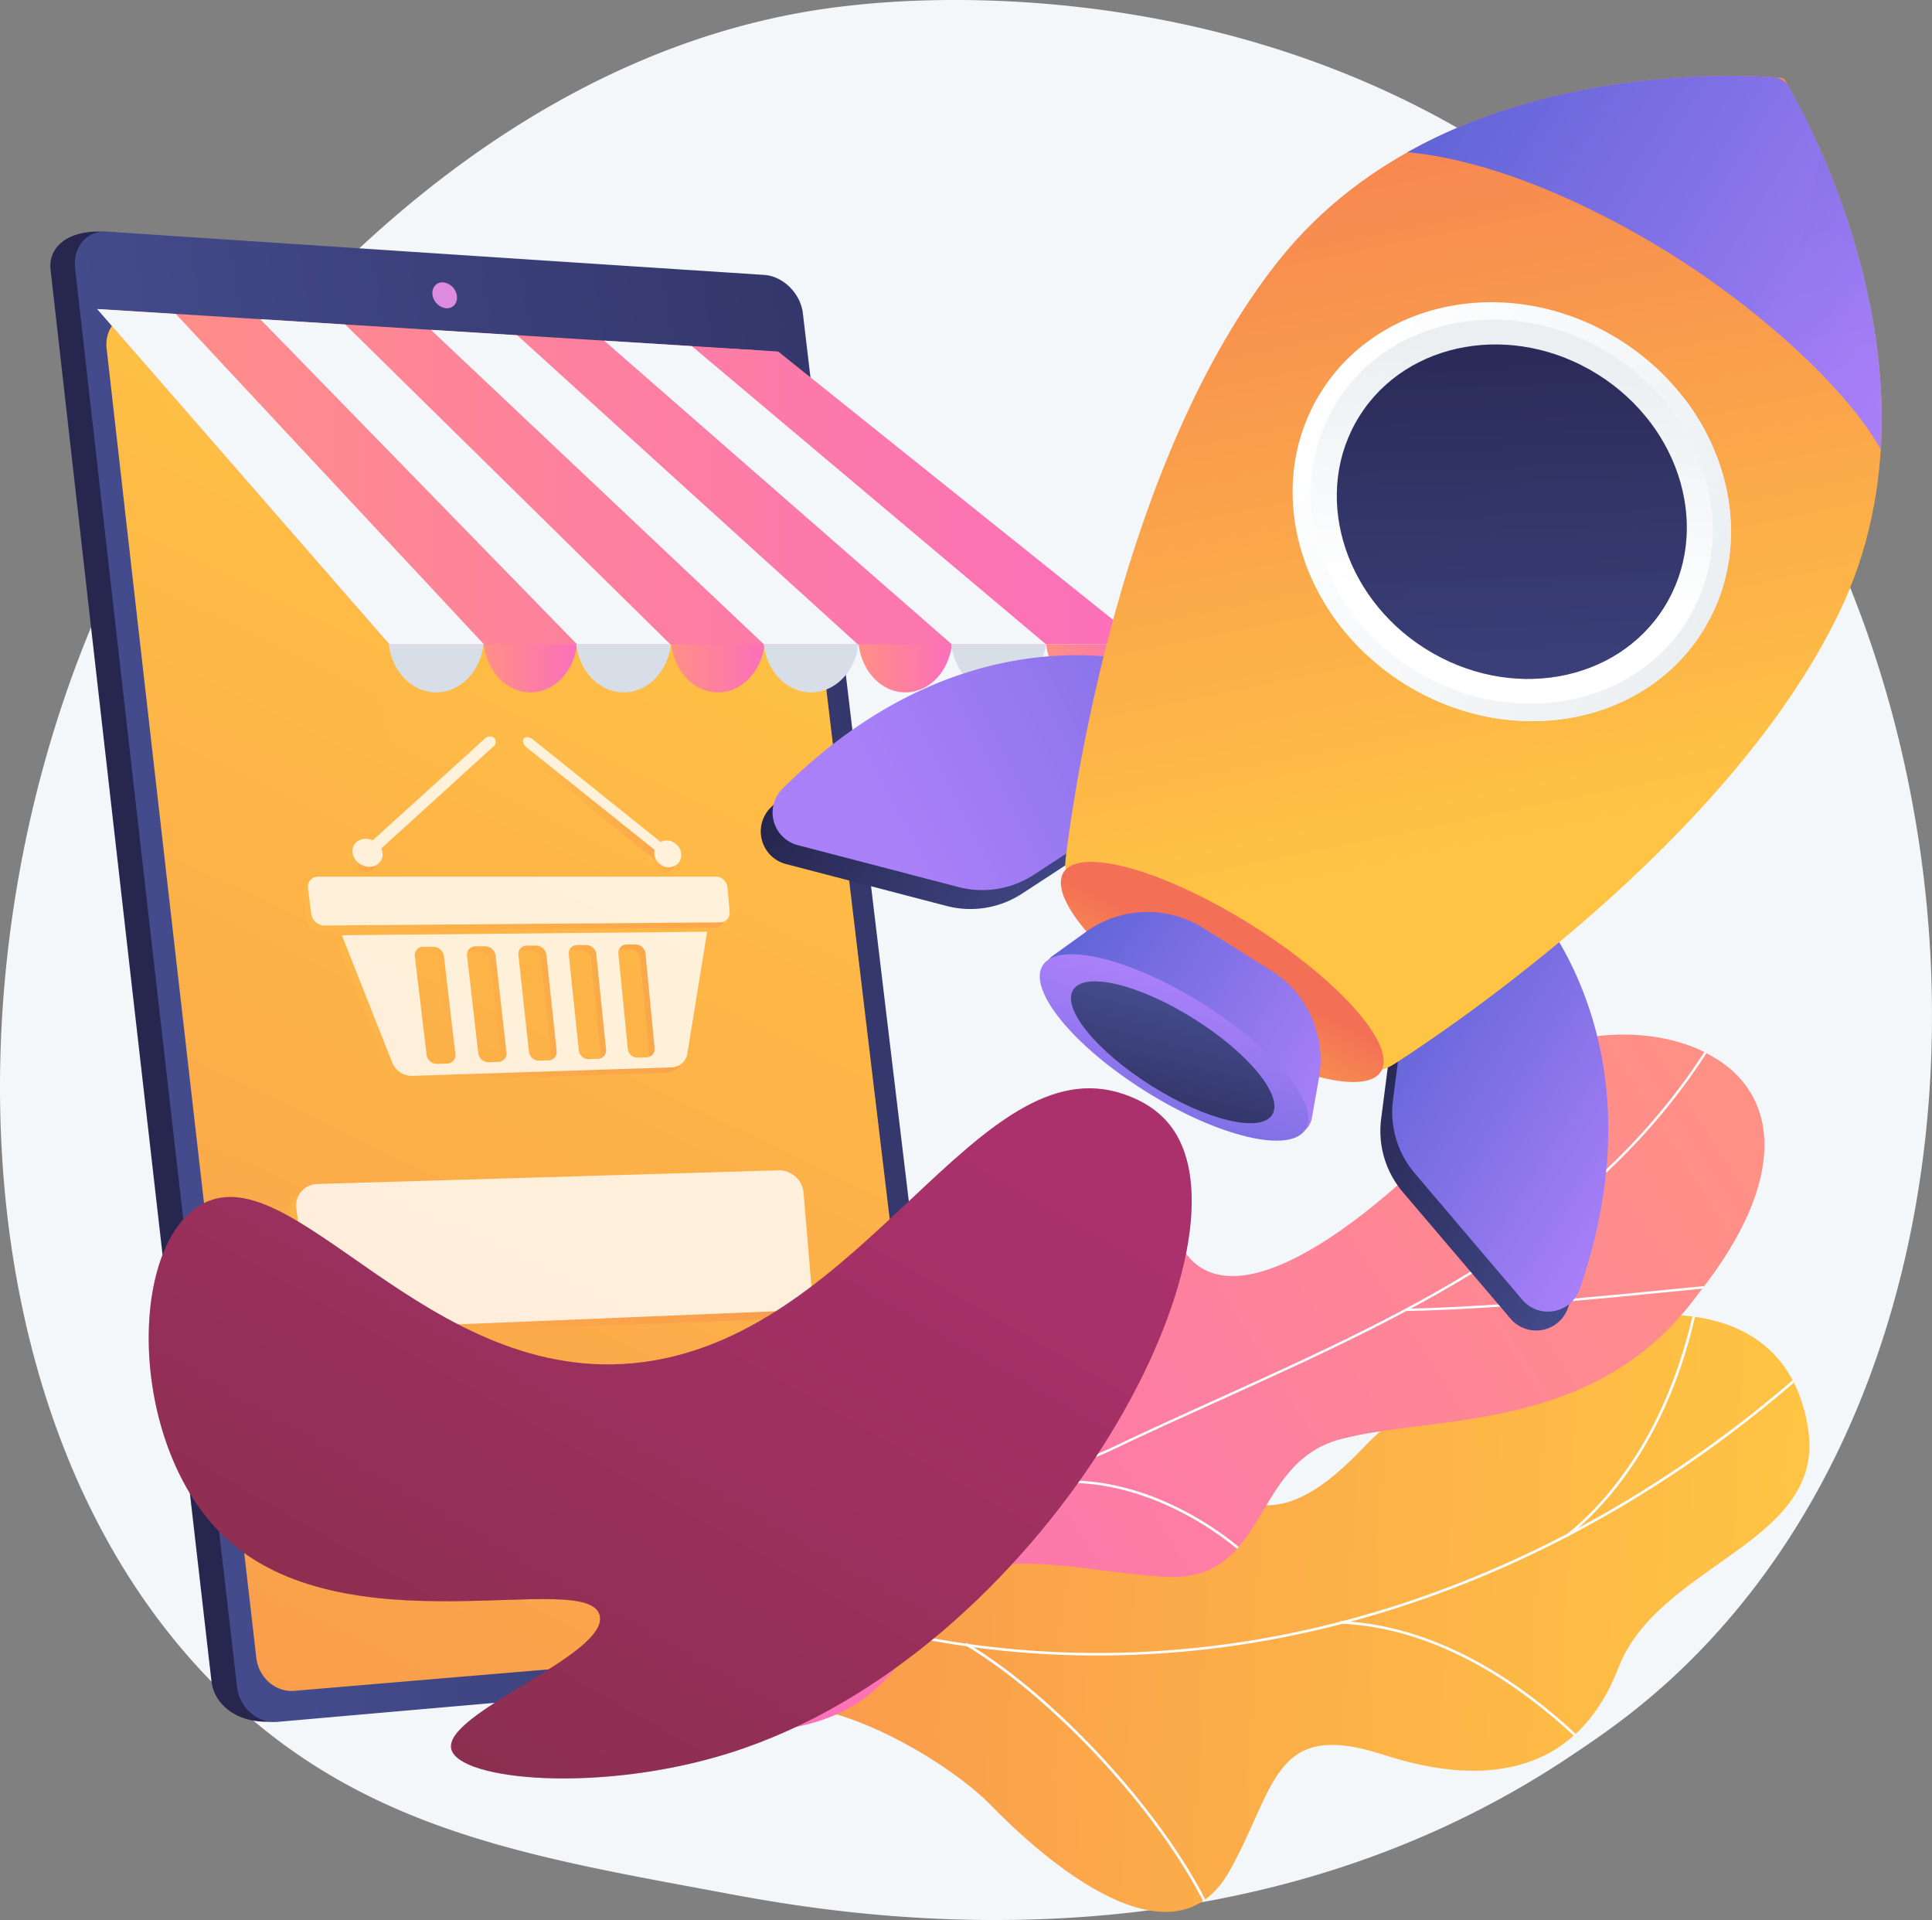
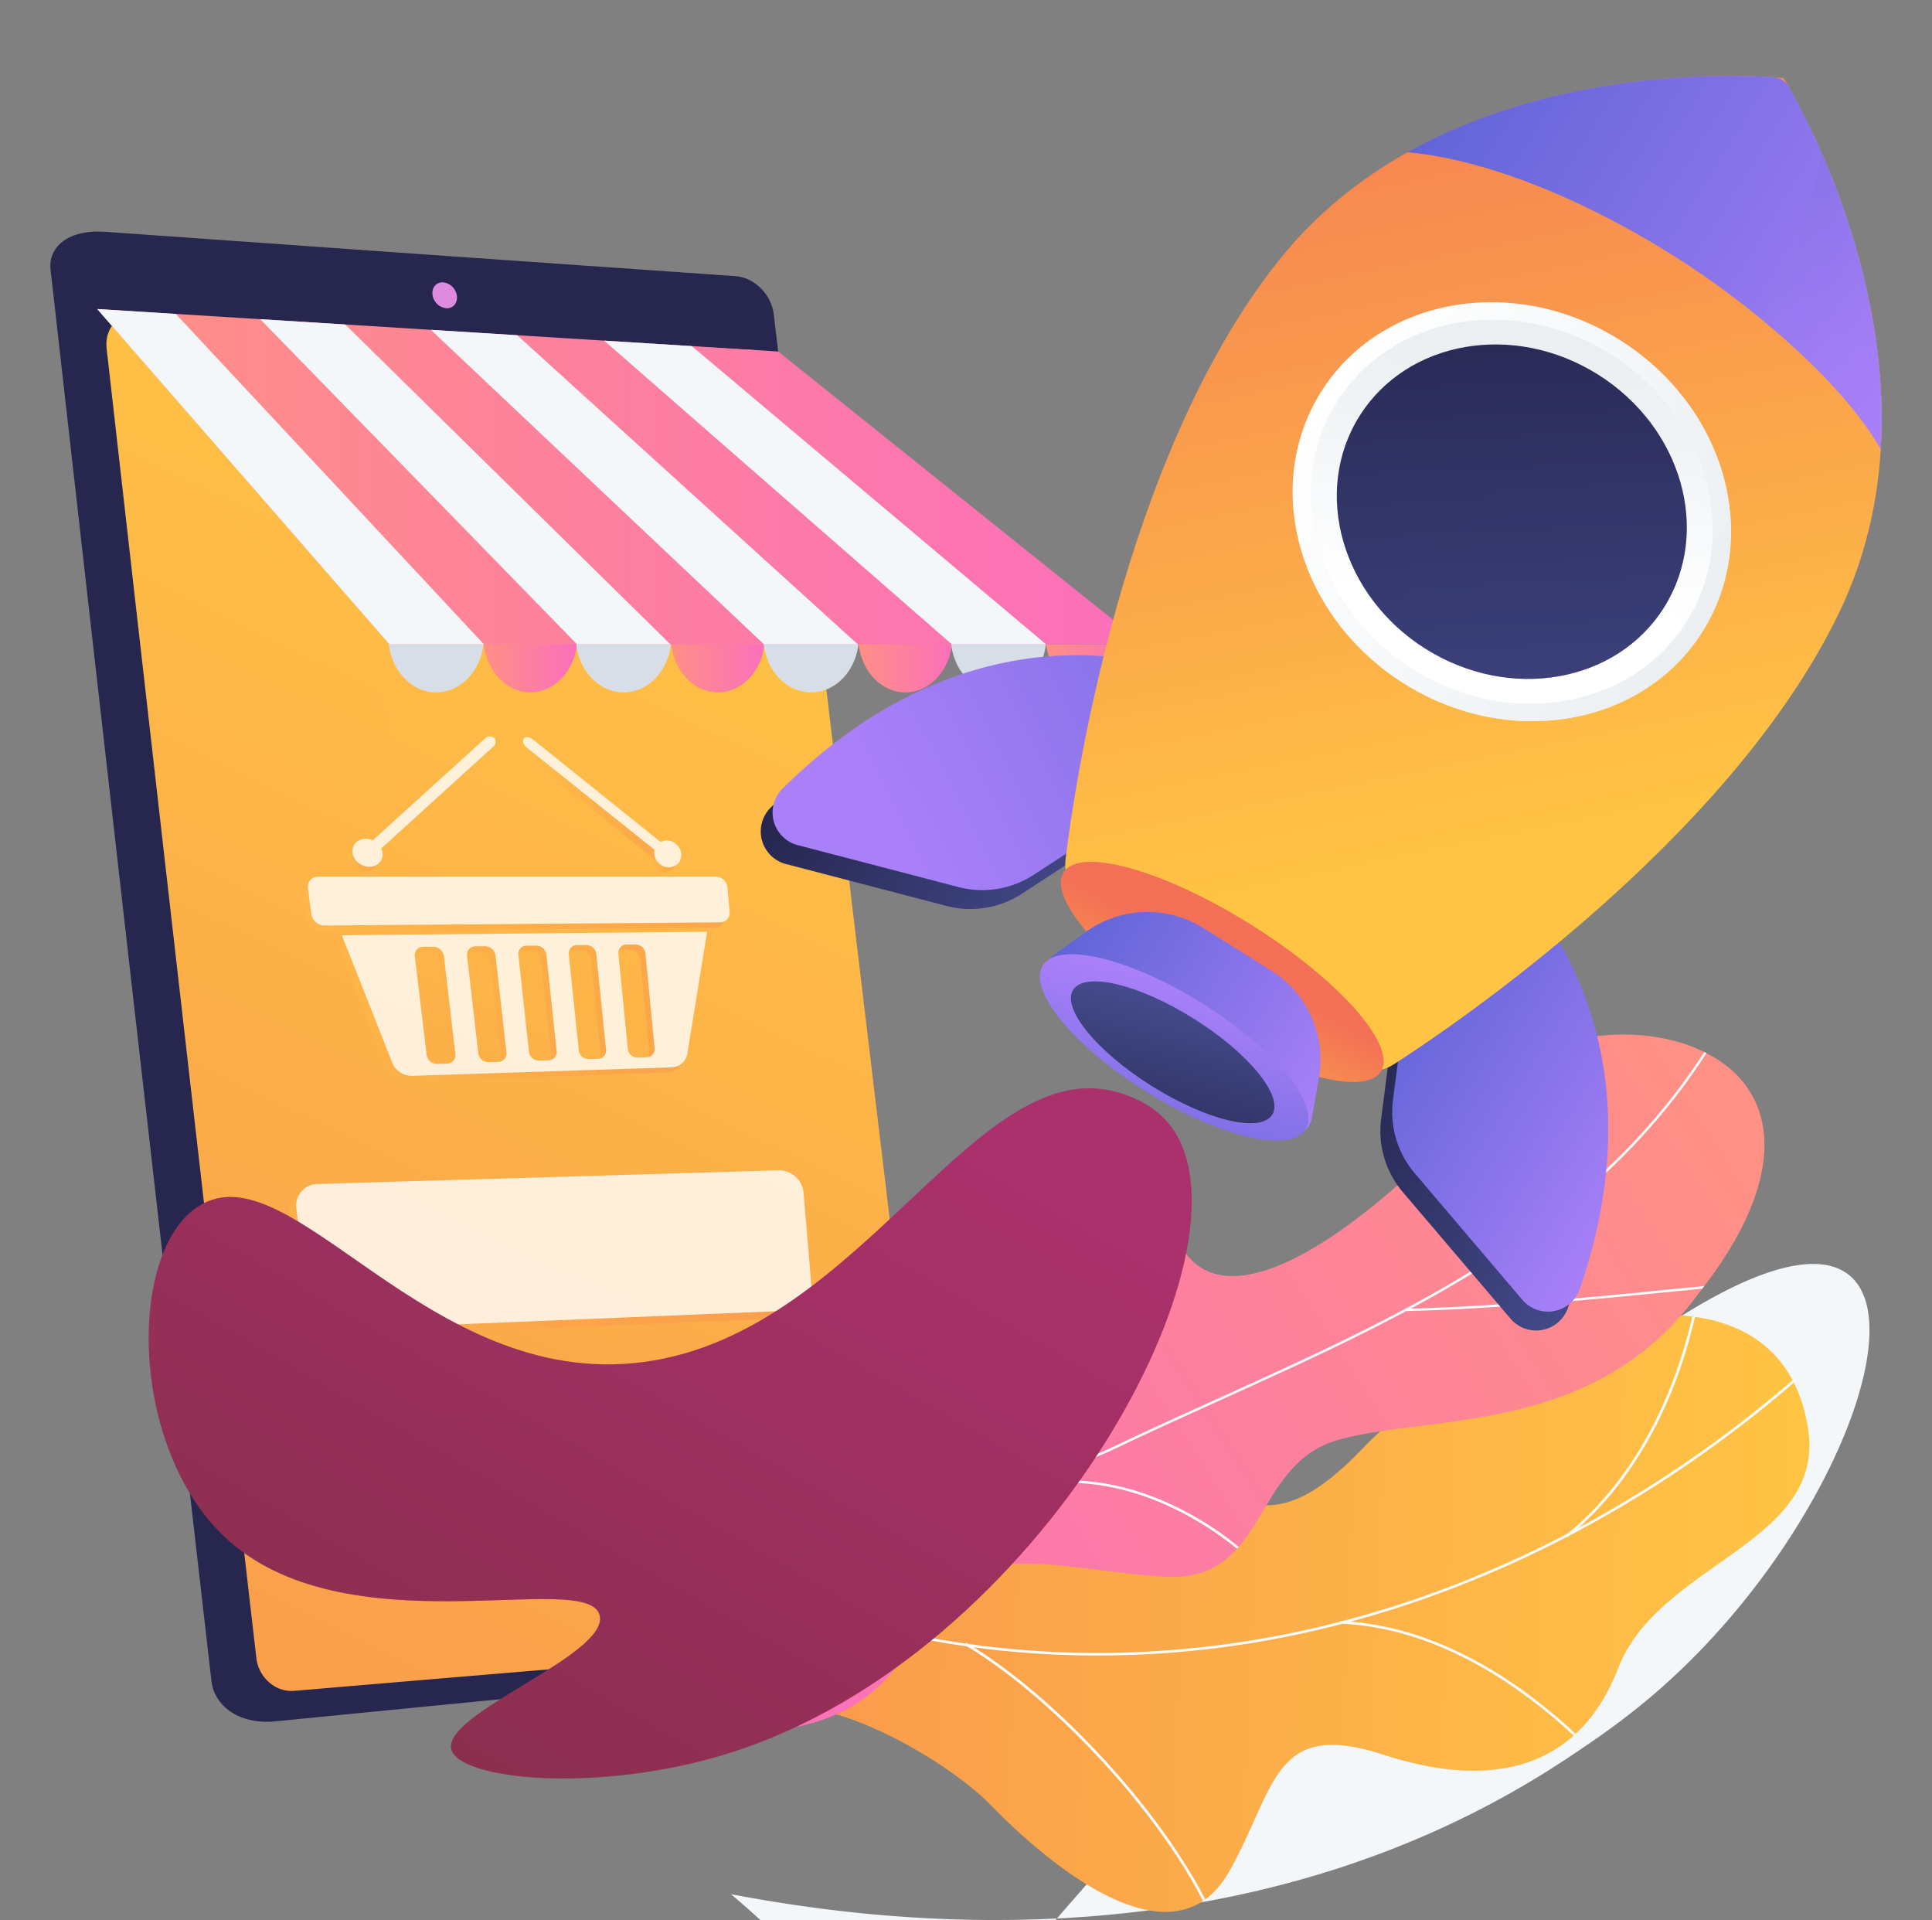
<svg xmlns="http://www.w3.org/2000/svg" xmlns:xlink="http://www.w3.org/1999/xlink" viewBox="0 0 816.92 811.7">
  <rect x="0" y="0" width="816.92" height="811.7" fill="#808080" stroke="none" />
  <defs>
    <style>.cls-1{fill:none;}.cls-2{isolation:isolate;}.cls-3{fill:#f4f7fa;}.cls-4{fill:#26264f;}.cls-5{fill:url(#linear-gradient);}.cls-6{fill:url(#linear-gradient-2);}.cls-16,.cls-7{opacity:0.35;}.cls-16,.cls-19,.cls-41,.cls-43,.cls-7{mix-blend-mode:multiply;}.cls-7{fill:url(#linear-gradient-3);}.cls-8{fill:#de8bdf;}.cls-9{fill:url(#linear-gradient-4);}.cls-10{fill:url(#linear-gradient-5);}.cls-11{fill:#d8dee8;}.cls-12{fill:url(#linear-gradient-6);}.cls-13{fill:url(#linear-gradient-7);}.cls-14{fill:url(#linear-gradient-8);}.cls-15{opacity:0.8;}.cls-17{fill:url(#linear-gradient-9);}.cls-18{fill:url(#linear-gradient-10);}.cls-19,.cls-41,.cls-50{opacity:0.3;}.cls-20{fill:url(#linear-gradient-11);}.cls-21{fill:url(#linear-gradient-12);}.cls-22{fill:url(#linear-gradient-13);}.cls-23{fill:url(#linear-gradient-14);}.cls-24{fill:url(#linear-gradient-15);}.cls-25{fill:url(#linear-gradient-16);}.cls-26{fill:#fff;}.cls-27{fill:url(#linear-gradient-17);}.cls-28{clip-path:url(#clip-path);}.cls-29{mix-blend-mode:soft-light;}.cls-30{fill:#fcfdfe;}.cls-31{clip-path:url(#clip-path-2);}.cls-32{fill:url(#linear-gradient-18);}.cls-33{fill:#beb8f2;}.cls-34{fill:url(#linear-gradient-19);}.cls-35{fill:url(#linear-gradient-20);}.cls-36{fill:url(#linear-gradient-21);}.cls-37{fill:url(#linear-gradient-22);}.cls-38{fill:url(#linear-gradient-23);}.cls-39{fill:url(#linear-gradient-24);}.cls-40{fill:url(#linear-gradient-25);}.cls-41{fill:url(#linear-gradient-26);}.cls-42{fill:url(#linear-gradient-27);}.cls-43{fill:url(#linear-gradient-28);}.cls-44{fill:url(#linear-gradient-29);}.cls-45{fill:url(#linear-gradient-30);}.cls-46{fill:url(#linear-gradient-31);}.cls-47{fill:url(#linear-gradient-32);}.cls-48{fill:url(#linear-gradient-33);}.cls-49{fill:url(#linear-gradient-34);}.cls-50{mix-blend-mode:color-burn;}.cls-51{fill:url(#linear-gradient-35);}.cls-52{fill:url(#linear-gradient-36);}.cls-53{fill:url(#linear-gradient-37);}</style>
    <linearGradient id="linear-gradient" x1="98.63" y1="412.08" x2="660.84" y2="390.59" gradientTransform="matrix(1, 0, 0.12, 1, -71.54, -0.12)" gradientUnits="userSpaceOnUse">
      <stop offset="0" stop-color="#444b8c" />
      <stop offset="1" stop-color="#26264f" />
    </linearGradient>
    <linearGradient id="linear-gradient-2" x1="323.69" y1="198.52" x2="-217.25" y2="1320.52" gradientUnits="userSpaceOnUse">
      <stop offset="0" stop-color="#ffc444" />
      <stop offset="1" stop-color="#f36f56" />
    </linearGradient>
    <linearGradient id="linear-gradient-3" x1="325.64" y1="199.46" x2="-215.3" y2="1321.46" xlink:href="#linear-gradient-2" />
    <linearGradient id="linear-gradient-4" x1="204.37" y1="269.22" x2="244.19" y2="269.22" gradientUnits="userSpaceOnUse">
      <stop offset="0" stop-color="#ff9085" />
      <stop offset="1" stop-color="#fb6fbb" />
    </linearGradient>
    <linearGradient id="linear-gradient-5" x1="283.63" y1="269.22" x2="323.45" y2="269.22" xlink:href="#linear-gradient-4" />
    <linearGradient id="linear-gradient-6" x1="362.89" y1="269.22" x2="402.71" y2="269.22" xlink:href="#linear-gradient-4" />
    <linearGradient id="linear-gradient-7" x1="41.1" y1="201.52" x2="483.58" y2="201.52" xlink:href="#linear-gradient-4" />
    <linearGradient id="linear-gradient-8" x1="442.35" y1="282.56" x2="481.77" y2="282.56" xlink:href="#linear-gradient-4" />
    <linearGradient id="linear-gradient-9" x1="121.97" y1="531.63" x2="339.89" y2="531.63" xlink:href="#linear-gradient-2" />
    <linearGradient id="linear-gradient-10" x1="132.89" y1="593.48" x2="343.51" y2="593.48" xlink:href="#linear-gradient-2" />
    <linearGradient id="linear-gradient-11" x1="127.93" y1="383.18" x2="306.31" y2="383.18" xlink:href="#linear-gradient-2" />
    <linearGradient id="linear-gradient-12" x1="142.3" y1="426.61" x2="296.71" y2="426.61" xlink:href="#linear-gradient-2" />
    <linearGradient id="linear-gradient-13" x1="146.85" y1="362.74" x2="159.53" y2="362.74" xlink:href="#linear-gradient-2" />
    <linearGradient id="linear-gradient-14" x1="152.56" y1="338.45" x2="207.32" y2="338.45" xlink:href="#linear-gradient-2" />
    <linearGradient id="linear-gradient-15" x1="274.31" y1="363.24" x2="285.76" y2="363.24" xlink:href="#linear-gradient-2" />
    <linearGradient id="linear-gradient-16" x1="218.87" y1="338.86" x2="280.37" y2="338.86" xlink:href="#linear-gradient-2" />
    <linearGradient id="linear-gradient-17" x1="-4999.69" y1="-2578.71" x2="-4866.68" y2="-1728.37" gradientTransform="matrix(-0.11, -0.99, -0.99, 0.11, -2344.1, -4009.97)" xlink:href="#linear-gradient-2" />
    <clipPath id="clip-path">
      <path class="cls-1" d="M330.19,620.9C313.69,650,295.7,679,278.92,708.19c11.72,15.09,25.86,32.54,46,19.85,27.95-17.65,75.34,15.55,93.82,34.78,22.88,23.81,77.12,70.68,101,28.42,19.9-35.19,18.21-64.76,65.16-49.43s83.12,5.47,99.4-36.71c17.14-44.38,87.93-52.55,80.21-101.28-13.44-84.91-141.2-41-188,8.27s-61.06,12-100.36-11.15c-53.65-31.63-60,42.9-94.32,44.64C354.86,646.94,348.52,634.39,330.19,620.9Z" />
    </clipPath>
    <clipPath id="clip-path-2">
      <path class="cls-1" d="M300.11,731.9q-19.78-28.5-38.36-58c-.5,0,30.68-39.53,65.87-40.12,68.84-.45,80.43-54.44,93.9-79.36,17.84-36.41,56.5-62.53,78.74-26.16,22.39,34.76,87.71-18,130-67.21,18.82-25.83,66.87-30.26,93.43-14.64,27.67,15.43,33.85,50.91-5.51,100.43-43.33,59.73-111.37,51-151.26,61.56-39.2,10.32-29.62,62.76-77.34,58-41.24-2.95-82.11-17.06-98.29,17.26C375.67,718,352.51,735,300.11,731.9Z" />
    </clipPath>
    <linearGradient id="linear-gradient-18" x1="-1381.82" y1="-1607.56" x2="-1546.16" y2="-1140.49" gradientTransform="matrix(-0.23, -0.97, -0.97, 0.23, -1165.86, -521.81)" xlink:href="#linear-gradient-4" />
    <linearGradient id="linear-gradient-19" x1="-2317.45" y1="-332.52" x2="-2183.51" y2="-332.52" gradientTransform="matrix(-0.85, -0.53, -0.53, 0.85, -1446.42, -444.64)" xlink:href="#linear-gradient" />
    <linearGradient id="linear-gradient-20" x1="-2052.63" y1="-332.51" x2="-1918.69" y2="-332.51" gradientTransform="matrix(-0.85, -0.53, -0.53, 0.85, -1446.42, -444.64)" xlink:href="#linear-gradient" />
    <linearGradient id="linear-gradient-21" x1="-2317.45" y1="-341.94" x2="-2183.51" y2="-341.94" gradientTransform="matrix(-0.85, -0.53, -0.53, 0.85, -1446.42, -444.64)" gradientUnits="userSpaceOnUse">
      <stop offset="0" stop-color="#aa80f9" />
      <stop offset="1" stop-color="#6165d7" />
    </linearGradient>
    <linearGradient id="linear-gradient-22" x1="376.71" y1="349.51" x2="611.51" y2="229.72" gradientTransform="matrix(1, 0, 0, 1, 0, 0)" xlink:href="#linear-gradient-21" />
    <linearGradient id="linear-gradient-23" x1="-2196.19" y1="-430.56" x2="-1910" y2="-731.78" gradientTransform="matrix(-0.85, -0.53, -0.53, 0.85, -1446.42, -444.64)" xlink:href="#linear-gradient-2" />
    <linearGradient id="linear-gradient-24" x1="-2219.41" y1="-452.62" x2="-1933.21" y2="-753.84" gradientTransform="matrix(-0.85, -0.53, -0.53, 0.85, -1446.42, -444.64)" xlink:href="#linear-gradient-2" />
    <linearGradient id="linear-gradient-25" x1="-2236.19" y1="-708.76" x2="-1999.95" y2="-708.76" xlink:href="#linear-gradient-21" />
    <linearGradient id="linear-gradient-26" x1="-2204.07" y1="-665.05" x2="-2096.84" y2="-777.9" xlink:href="#linear-gradient-21" />
    <linearGradient id="linear-gradient-27" x1="-2213.31" y1="-548.44" x2="-2022.83" y2="-548.44" gradientTransform="matrix(0, -1, -1, 0, 90.82, -1901.72)" gradientUnits="userSpaceOnUse">
      <stop offset="0" stop-color="#ebeff2" />
      <stop offset="1" stop-color="#fff" />
    </linearGradient>
    <linearGradient id="linear-gradient-28" x1="-2213.31" y1="-545.32" x2="-2022.83" y2="-545.32" gradientTransform="matrix(-0.85, -0.53, -0.53, 0.85, -1446.42, -444.64)" xlink:href="#linear-gradient-27" />
    <linearGradient id="linear-gradient-29" x1="-2088.47" y1="-609.32" x2="-2135.28" y2="-513.04" xlink:href="#linear-gradient-27" />
    <linearGradient id="linear-gradient-30" x1="-2201.03" y1="-427.37" x2="-2059.21" y2="-634.34" gradientTransform="matrix(0, -1, -1, 0, 90.82, -1901.72)" xlink:href="#linear-gradient" />
    <linearGradient id="linear-gradient-31" x1="-2123.22" y1="-247.31" x2="-2117.33" y2="-324.17" gradientTransform="matrix(0, -1, -1, 0, 198.3, -1706.82)" xlink:href="#linear-gradient-2" />
    <linearGradient id="linear-gradient-32" x1="-2183.35" y1="-302.06" x2="-2052.79" y2="-302.06" xlink:href="#linear-gradient-21" />
    <linearGradient id="linear-gradient-33" x1="-2109.39" y1="-304.69" x2="-2141.49" y2="-208.11" gradientTransform="matrix(0, -1, -1, 0, 217.25, -1673.16)" xlink:href="#linear-gradient-21" />
    <linearGradient id="linear-gradient-34" x1="-2111.47" y1="-298.44" x2="-2135.86" y2="-225.03" gradientTransform="matrix(0, -1, -1, 0, 217.25, -1673.16)" xlink:href="#linear-gradient" />
    <linearGradient id="linear-gradient-35" x1="-2209.85" y1="-433.42" x2="-2068.03" y2="-640.38" gradientTransform="matrix(-0.85, -0.53, -0.53, 0.85, -1446.42, -444.64)" xlink:href="#linear-gradient" />
    <linearGradient id="linear-gradient-36" x1="345.35" y1="435.08" x2="73.76" y2="907.9" gradientUnits="userSpaceOnUse">
      <stop offset="0" stop-color="#ab316d" />
      <stop offset="1" stop-color="#792d3d" />
    </linearGradient>
    <linearGradient id="linear-gradient-37" x1="345.35" y1="435.08" x2="73.77" y2="907.9" xlink:href="#linear-gradient-36" />
  </defs>
  <g class="cls-2">
    <g id="Layer_2" data-name="Layer 2">
      <g id="Metaphor_illustration" data-name="Metaphor illustration">
-         <path class="cls-3" d="M718.63,698.08c-21.26,21.92-40.29,34.81-54.86,44.53C521.7,837.47,359.3,810.13,309.09,800.79c-81-15.08-149.38-25.72-208.14-78.8-133.5-120.61-127-372.22-25-528.08,12.09-18.48,114-169.47,276.7-190.74,4-.52,6.95-.82,9.55-1.1,25.18-2.66,181.2-16.73,308.42,89.85a379.77,379.77,0,0,1,74.69,84.75C844.69,330.14,845,567.82,718.63,698.08Z" />
+         <path class="cls-3" d="M718.63,698.08c-21.26,21.92-40.29,34.81-54.86,44.53C521.7,837.47,359.3,810.13,309.09,800.79a379.77,379.77,0,0,1,74.69,84.75C844.69,330.14,845,567.82,718.63,698.08Z" />
        <path class="cls-4" d="M327.17,132.82Q360.25,412.3,393.31,686c1,8.18-4.66,15.41-12.57,16.09q-132.9,12.6-265.8,25.76c-15.8.77-24.48-8.06-25.5-16.9q-34-295.41-68.07-597c-1-9,6.63-16.79,22.43-16q133.56,9.53,267.11,18.79C318.87,117.2,326.19,124.46,327.17,132.82Z" />
-         <path class="cls-5" d="M339.48,132.43Q372.75,413.14,406,687.93a14.19,14.19,0,0,1-12.64,16.16q-138,11.68-276,23.84c-8.4.75-16.12-5.9-17.14-14.79Q66,416.38,31.75,113.36c-1-9.07,5.06-16,13.51-15.45q138.93,9.25,277.86,18.31C331.13,116.75,338.48,124,339.48,132.43Z" />
        <path class="cls-6" d="M334.13,163.05Q365,423.12,395.78,678.11A13.23,13.23,0,0,1,384,693.19Q254.18,703.8,124.4,714.82c-7.82.67-15-5.56-16-13.81Q76.76,426.92,45.1,147.46c-1-8.43,4.71-15,12.57-14.49q130.59,7.6,261.18,15.05C326.33,148.45,333.21,155.22,334.13,163.05Z" />
        <path class="cls-7" d="M318.85,148q-129-7.35-258.08-14.87A197.15,197.15,0,0,0,75.88,182c28.54,61.91,70.46,65.32,86.86,119.27,16.9,55.58-21.21,73-2.59,123.16,20.2,54.45,69.74,46.57,95.93,106.3,22.57,51.49-6.49,75,16.85,106.31,25.59,34.29,72.91,22.66,122,34.28q-30.4-251.7-60.83-508.31C333.21,155.22,326.33,148.45,318.85,148Z" />
        <path class="cls-8" d="M193.2,125.16c.35,3-1.68,5.33-4.53,5.16a6.61,6.61,0,0,1-5.8-5.79c-.35-3,1.68-5.34,4.53-5.16A6.63,6.63,0,0,1,193.2,125.16Z" />
        <ellipse class="cls-9" cx="224.28" cy="269.22" rx="19.91" ry="23.49" />
        <ellipse class="cls-10" cx="303.54" cy="269.22" rx="19.91" ry="23.49" />
        <ellipse class="cls-11" cx="263.69" cy="269.22" rx="20.2" ry="23.49" />
        <ellipse class="cls-12" cx="382.8" cy="269.22" rx="19.91" ry="23.49" />
        <ellipse class="cls-11" cx="342.95" cy="269.22" rx="20.2" ry="23.49" />
        <ellipse class="cls-11" cx="422.21" cy="269.22" rx="20.2" ry="23.49" />
        <ellipse class="cls-11" cx="184.43" cy="269.22" rx="20.2" ry="23.49" />
        <polygon class="cls-13" points="41.1 130.64 164.66 272.4 483.58 272.4 329.04 148.6 41.1 130.64" />
        <polygon class="cls-3" points="41.1 130.64 164.66 272.4 204.62 272.4 74.34 132.72 41.1 130.64" />
        <polygon class="cls-3" points="110.03 134.94 244 272.4 283.47 272.4 145.98 137.18 110.03 134.94" />
        <polygon class="cls-3" points="182.2 139.44 323.04 272.4 362.7 272.4 218.69 141.72 182.2 139.44" />
        <polygon class="cls-3" points="292.51 146.32 255.46 144.01 402.46 272.4 442.31 272.4 292.51 146.32" />
        <path class="cls-14" d="M442.35,272.4c1.32,11.47,9.63,20.31,19.71,20.31s18.39-8.84,19.71-20.31Z" />
        <g class="cls-15">
          <g class="cls-16">
            <path class="cls-17" d="M339.86,547.35a9.09,9.09,0,0,1-8.67,10l-192.06,7.88a11.35,11.35,0,0,1-11.56-9.58l-5.51-41.33a9.16,9.16,0,0,1,9-10.55l195-5.78a10.41,10.41,0,0,1,10.45,9.56Z" />
            <path class="cls-18" d="M343.48,590.35a9,9,0,0,1-8.59,9.91l-189.95,9.36a11.07,11.07,0,0,1-11.42-9.3l-.55-4.1a9.08,9.08,0,0,1,8.87-10.32l191.07-8.57a10,10,0,0,1,10.24,9.08Z" />
          </g>
          <g class="cls-19">
            <path class="cls-20" d="M302.23,392.18,135.1,393.5a5.71,5.71,0,0,1-5.7-4.7L128,377.63a4.27,4.27,0,0,1,4.52-4.77h168a5,5,0,0,1,4.86,4.45l.93,10.42A4,4,0,0,1,302.23,392.18Z" />
            <path class="cls-21" d="M142.3,397.61l21.35,54a9.06,9.06,0,0,0,8.64,5.5l109.37-3.58a6.87,6.87,0,0,0,6.71-5.72l8.34-51.62Zm48,50.29a3.6,3.6,0,0,1-3.65,4l-3.9.12a4.44,4.44,0,0,1-4.57-3.72l-5-41.76a3.57,3.57,0,0,1,3.7-4l4,0a4.58,4.58,0,0,1,4.6,3.85Zm21.59-.64a3.56,3.56,0,0,1-3.59,3.92l-3.84.12a4.36,4.36,0,0,1-4.48-3.69l-4.72-41.41a3.54,3.54,0,0,1,3.65-3.93l3.89,0a4.49,4.49,0,0,1,4.5,3.83Zm21.23-.62a3.52,3.52,0,0,1-3.54,3.88l-3.78.12a4.28,4.28,0,0,1-4.39-3.66l-4.48-41.06a3.52,3.52,0,0,1,3.61-3.9l3.82,0a4.4,4.4,0,0,1,4.41,3.79ZM254,446a3.5,3.5,0,0,1-3.5,3.85l-3.71.11a4.18,4.18,0,0,1-4.3-3.62l-4.25-40.73a3.49,3.49,0,0,1,3.56-3.87l3.76,0a4.34,4.34,0,0,1,4.32,3.76Zm20.54-.61a3.48,3.48,0,0,1-3.46,3.82l-3.65.11a4.12,4.12,0,0,1-4.22-3.59l-4-40.39a3.47,3.47,0,0,1,3.51-3.84l3.7,0a4.25,4.25,0,0,1,4.23,3.73Z" />
            <path class="cls-22" d="M157.88,367.22c-2.36,2.14-6.36,1.88-8.95-.59s-2.79-6.24-.42-8.38,6.38-1.86,9,.62S160.23,365.08,157.88,367.22Z" />
            <path class="cls-23" d="M206.71,314.19a2.88,2.88,0,0,0-3.92.22L153.62,359a2.57,2.57,0,0,0-.42,3.76,3,3,0,0,0,4-.29l49-44.52A2.61,2.61,0,0,0,206.71,314.19Z" />
            <path class="cls-24" d="M276.7,367.48a5.64,5.64,0,0,0,8-.53,5.74,5.74,0,0,0-1.29-7.94,5.65,5.65,0,0,0-8,.5A5.75,5.75,0,0,0,276.7,367.48Z" />
            <path class="cls-25" d="M219.2,314.48c.75-.93,2.51-.75,3.94.4l55.77,44.77c1.34,1.08,1.85,2.69,1.14,3.59s-2.39.77-3.73-.3l-55.88-44.7C219,317.09,218.45,315.41,219.2,314.48Z" />
          </g>
          <path class="cls-26" d="M343.12,544.08a9.08,9.08,0,0,1-8.67,10L142.4,562a11.35,11.35,0,0,1-11.57-9.58l-5.5-41.33a9.15,9.15,0,0,1,9-10.55l195-5.78a10.42,10.42,0,0,1,10.45,9.57Z" />
          <path class="cls-26" d="M346.74,587.09a9,9,0,0,1-8.59,9.9L148.2,606.35a11.07,11.07,0,0,1-11.42-9.3l-.54-4.09a9.06,9.06,0,0,1,8.86-10.32l191.08-8.57a9.94,9.94,0,0,1,10.23,9.07Z" />
          <path class="cls-26" d="M304.48,389.94l-167.14,1.32a5.72,5.72,0,0,1-5.7-4.7l-1.43-11.18a4.26,4.26,0,0,1,4.51-4.77h168a5,5,0,0,1,4.87,4.45l.92,10.42A4,4,0,0,1,304.48,389.94Z" />
          <path class="cls-26" d="M144.55,395.37l21.34,53.95a9,9,0,0,0,8.64,5.5l109.37-3.58a6.88,6.88,0,0,0,6.72-5.72L299,393.9Zm48,50.28a3.58,3.58,0,0,1-3.64,4l-3.9.12A4.44,4.44,0,0,1,180.4,446l-5-41.76a3.57,3.57,0,0,1,3.7-4l4,0a4.58,4.58,0,0,1,4.59,3.86Zm21.6-.63a3.56,3.56,0,0,1-3.6,3.91l-3.84.12a4.35,4.35,0,0,1-4.47-3.68L197.48,404a3.54,3.54,0,0,1,3.65-3.94l3.89,0a4.49,4.49,0,0,1,4.5,3.82Zm21.23-.62a3.54,3.54,0,0,1-3.55,3.88l-3.77.11a4.27,4.27,0,0,1-4.39-3.65l-4.48-41.06a3.52,3.52,0,0,1,3.6-3.91l3.83,0a4.41,4.41,0,0,1,4.41,3.79Zm20.88-.62a3.51,3.51,0,0,1-3.51,3.85l-3.71.12a4.21,4.21,0,0,1-4.3-3.63l-4.25-40.72a3.49,3.49,0,0,1,3.56-3.87l3.76,0a4.31,4.31,0,0,1,4.32,3.76Zm20.53-.6a3.49,3.49,0,0,1-3.46,3.82l-3.65.11a4.11,4.11,0,0,1-4.21-3.6l-4-40.39a3.46,3.46,0,0,1,3.52-3.83l3.69,0a4.24,4.24,0,0,1,4.24,3.72Z" />
          <path class="cls-26" d="M160.12,365c-2.35,2.14-6.36,1.88-9-.59s-2.79-6.23-.42-8.38,6.38-1.86,9,.63S162.47,362.84,160.12,365Z" />
          <path class="cls-26" d="M209,312a2.89,2.89,0,0,0-3.93.21l-49.16,44.57a2.58,2.58,0,0,0-.42,3.77,3,3,0,0,0,4-.29l49-44.52A2.61,2.61,0,0,0,209,312Z" />
          <path class="cls-26" d="M279,365.24a5.64,5.64,0,0,0,8-.53,5.75,5.75,0,0,0-1.29-7.95,5.63,5.63,0,0,0-8,.51A5.74,5.74,0,0,0,279,365.24Z" />
          <path class="cls-26" d="M221.44,312.24c.75-.93,2.51-.76,3.94.39l55.78,44.78c1.34,1.08,1.85,2.68,1.13,3.59s-2.38.77-3.73-.31L222.68,316C221.25,314.85,220.7,313.17,221.44,312.24Z" />
        </g>
        <path class="cls-27" d="M313.07,726.7c-2.8-4-5.38-15.11-4.85-18.29,3.49-21.16,7.44-61.2,25-75.49,3-2.45,17.31,7.87,21.56,7.26,10.72,4.37,14.17,6.55,26.4,5.69,36.1-2.53,40.69-76.33,94.82-44.9,39.65,23,53.48,60.46,100.4,11.13S751,518.93,764.5,603.82c7.73,48.72-63.08,56.9-80.21,101.29-16.27,42.17-52.44,52-99.4,36.7s-45.23,14.24-65.17,49.43c-24,42.28-78-4.63-101.09-28.42C400,743.67,339.74,707.45,313.07,726.7Z" />
        <g class="cls-28">
          <g class="cls-29">
            <path class="cls-30" d="M464.16,699.88a392.47,392.47,0,0,1-144.47-27.43l.41-1c74.52,29.43,156,35.23,235.75,16.79,75.84-17.55,148.78-56.44,210.92-112.47l.74.82C705.23,632.73,632.12,671.71,556.1,689.3A408.09,408.09,0,0,1,464.16,699.88Z" />
            <path class="cls-30" d="M511.75,810c-17.95-39.74-64.47-91.12-103.7-114.52l.56-1c39.4,23.5,86.12,75.1,104.15,115Z" />
            <path class="cls-30" d="M355.73,684q-3.39,0-6.78-.33l.1-1.1c23.64,2.26,47.5-7.51,70.94-29,17.19-15.8,33.75-37.44,49.23-64.31l1,.55c-15.54,27-32.17,48.7-49.44,64.57C399.29,674,377.45,684,355.73,684Z" />
            <path class="cls-30" d="M672,740.06c-23.49-23.41-60.82-51.72-105.26-53.68l.05-1.1c44.79,2,82.36,30.45,106,54Z" />
            <path class="cls-30" d="M662.69,649.84,662,649c17-13.44,47-45.66,57.1-110.46l1.09.17C710.06,603.86,679.82,636.3,662.69,649.84Z" />
          </g>
        </g>
        <g class="cls-31">
          <path class="cls-32" d="M300.11,731.9q-19.78-28.5-38.36-58c-.5,0,30.68-39.53,65.87-40.12,68.84-.45,80.43-54.44,93.9-79.36,17.92-36.28,53-58.86,79.77-31.14,30.33,30.17,87.28-12.56,129-62.23,18.82-25.83,66.87-30.26,93.43-14.64,27.67,15.43,33.85,50.91-5.51,100.43-43.33,59.73-111.37,51-151.26,61.56-39.2,10.32-29.62,62.76-77.34,58-41.24-2.95-82.11-17.06-98.29,17.26C375.67,718,352.51,735,300.11,731.9Z" />
          <g class="cls-29">
            <path class="cls-30" d="M277.06,711.62l-.69-.76c.32-.3,91.64-55.9,191.8-98,15.59-7.47,31.6-14.72,47.08-21.72,41.46-18.76,84.33-38.15,121.61-63.22,41.67-28,72.3-60.64,93.62-99.71l.89.49c-21.4,39.22-52.13,71.95-93.94,100.06-37.36,25.12-80.26,44.53-121.75,63.31-15.48,7-31.49,14.24-47.09,21.72C368.22,656,277.55,711.24,277.06,711.62Z" />
            <path class="cls-30" d="M594.74,554.25l0-1c38.14-.76,88.59-5.84,115.7-8.57,21.82-2.19,21.86-2.12,22.19-1.65l-.42.29-.18.47h0c-.84-.17-10,.75-21.48,1.91C683.4,548.41,632.92,553.49,594.74,554.25Z" />
            <path class="cls-33" d="M629.2,533.87l-.88-.68c37.51-48.63,28.87-93.51,27-96.24a.45.45,0,0,0,.25.15l.25-1.08c.34.08.52.41.73,1C659.69,445.88,664.33,488.32,629.2,533.87Z" />
            <path class="cls-33" d="M404.9,642.8l-.66-.89c24.51-18,43.41-45.39,56.19-81.31a281.06,281.06,0,0,0,13.92-60.42c.19-1.55.26-2.1.32-2.32l1.06.32c0,.16-.15,1.08-.28,2.14a282.6,282.6,0,0,1-14,60.65C448.62,597.1,429.59,624.64,404.9,642.8Z" />
            <path class="cls-30" d="M527.44,658.56l.24-.45-.4.31c-.36-.41-41.87-40-92.15-29.88l-.2-1c51.14-10.29,93,29.88,93.2,30.32l-.09.61Z" />
            <path class="cls-33" d="M292.16,702.77l-.73-.84c9.93-8.63,23.07-27.39,29.32-67.69.34-2.23.34-2.23.59-2.4l.63.9-.31-.45.5.22c-.05.15-.17,1-.32,1.89C315.54,675,302.22,694,292.16,702.77Z" />
            <path class="cls-33" d="M314.21,690.07l-.5-1c9.3-4.73,31.44-9.82,75.26,9.3.6.27,1,.44,1.14.49l-.38,1c-.15,0-.56-.23-1.2-.51C345.13,680.46,323.34,685.43,314.21,690.07Z" />
          </g>
        </g>
        <path class="cls-34" d="M635.33,381.36S701.48,441.05,663,552.9a14.24,14.24,0,0,1-24.31,4.56L593.19,504A39.93,39.93,0,0,1,584,473l7.39-57.29Z" />
        <path class="cls-35" d="M492.35,291.67s-82.53-33.58-166.48,49.74a14.24,14.24,0,0,0,6.47,23.87L400.26,383a39.91,39.91,0,0,0,31.89-5.2l48.37-31.6Z" />
        <path class="cls-36" d="M640.34,373.38S706.49,433.07,668,544.92a14.25,14.25,0,0,1-24.32,4.56L598.2,496a39.93,39.93,0,0,1-9.19-31l7.39-57.3Z" />
        <path class="cls-37" d="M497.36,283.69s-82.53-33.58-166.49,49.74a14.24,14.24,0,0,0,6.48,23.87L405.26,375a39.9,39.9,0,0,0,31.9-5.21l48.37-31.59Z" />
        <path class="cls-38" d="M540.51,110.36C614,17.84,754.11,32.9,754.2,33.05s74.74,119.67,23.41,226c-46.56,96.49-165,175.89-187.78,190.56-2.45,1.57-6.47,3.81-8.29,1.52-35.25-44.45-78.78-70.2-128.8-80.75-2.77-.58-2.42-5.11-2.08-7.92C453.88,336,473.79,194.42,540.51,110.36Z" />
        <g class="cls-19">
          <path class="cls-39" d="M607.63,230.65c41.14-51.39,86.59-37.18,126.8-82.44,14.68-16.52,29.89-42.36,35.38-84.71,18.66,42.35,43.24,122.13,7.8,195.59-46.56,96.48-165,175.89-187.78,190.56-2.45,1.57-6.47,3.81-8.29,1.52C563.74,428.72,543.81,411,522,397.68a151,151,0,0,0,35.47-37.21C589.79,311.88,570.15,277.48,607.63,230.65Z" />
        </g>
        <path class="cls-40" d="M707.26,107.89C672.66,86.18,631,67.67,595.13,64.36c63.1-35.37,136.54-33,154.8-31.7a8.15,8.15,0,0,1,6.48,4.07c9.13,15.87,43.22,81,38.84,153.17C779.5,162.24,741.86,129.59,707.26,107.89Z" />
        <path class="cls-41" d="M769.81,63.51l.26.59.44,1,.45,1,.42,1c.16.37.32.74.47,1.11s.27.64.41,1,.33.79.49,1.19l.39.93.52,1.27.36.9.54,1.35.35.87c.18.47.37.94.55,1.42l.33.86.57,1.47.32.84c.19.52.38,1,.58,1.55l.3.82c.2.53.39,1.07.59,1.61.09.26.19.53.29.79l.6,1.68.27.77.6,1.75c.09.25.18.5.26.75.21.6.41,1.2.61,1.8.08.25.17.49.25.74.2.61.41,1.23.61,1.85.08.24.16.49.23.73.21.63.41,1.27.62,1.91.07.24.14.47.22.7.2.66.41,1.32.61,2l.21.68c.2.67.41,1.35.61,2,.06.22.13.44.19.67.21.69.41,1.38.61,2.08l.18.64c.21.71.41,1.43.61,2.15,0,.21.11.41.17.62.2.73.4,1.46.59,2.2.06.2.11.4.16.6.2.75.4,1.5.59,2.25l.15.59.57,2.3c0,.19.09.38.14.57.19.78.38,1.56.56,2.35.05.18.09.37.13.55.19.8.37,1.6.55,2.41,0,.17.08.34.11.51.19.82.36,1.64.54,2.47,0,.16.07.33.1.5.18.83.35,1.67.52,2.51l.09.47c.17.86.34,1.71.5,2.57l.09.45.48,2.62c0,.14.05.28.07.42.16.89.31,1.78.46,2.67l.06.4c.15.91.29,1.81.43,2.72l.06.37c.14.92.27,1.85.41,2.78,0,.11,0,.22,0,.33.13.94.26,1.89.38,2.84,0,.1,0,.19,0,.29.12,1,.24,1.93.35,2.9l0,.25c.11,1,.22,2,.32,3a1.23,1.23,0,0,0,0,.2c.1,1,.2,2,.29,3a.61.61,0,0,0,0,.14c.09,1,.17,2.07.25,3.11V160a221.51,221.51,0,0,1,.25,29.86c-10.06-17.68-29.08-37.39-50.52-55C755.72,118.62,765.61,95.9,769.81,63.51Z" />
        <ellipse class="cls-42" cx="639.24" cy="216.32" rx="85.77" ry="95.24" transform="translate(116.3 642.88) rotate(-57.9)" />
        <path class="cls-43" d="M607.63,230.65c33.57-41.93,70-40.19,104.13-62.72,22.8,29.32,27.29,68.51,8.16,99-25.17,40.12-81.7,50-126.26,22a105.27,105.27,0,0,1-10.34-7.38C587,265.45,592.94,249,607.63,230.65Z" />
        <ellipse class="cls-44" cx="639.24" cy="216.32" rx="78.62" ry="87.3" transform="translate(116.3 642.88) rotate(-57.9)" />
        <ellipse class="cls-45" cx="639.24" cy="216.32" rx="68.48" ry="76.04" transform="translate(116.3 642.88) rotate(-57.9)" />
        <ellipse class="cls-46" cx="516.81" cy="410.9" rx="23.4" ry="79.21" transform="translate(-105.91 630.35) rotate(-57.9)" />
        <path class="cls-47" d="M508.76,392.33l28.8,18.06a44.44,44.44,0,0,1,20.14,45.37l-3,16.9a8.9,8.9,0,0,1-13.5,6l-95.5-59.9a8.91,8.91,0,0,1-.48-14.77l13.92-10A44.43,44.43,0,0,1,508.76,392.33Z" />
        <ellipse class="cls-48" cx="495.85" cy="444.86" rx="22.08" ry="65.37" transform="matrix(0.53, -0.85, 0.85, 0.53, -144.49, 628.51)" />
        <ellipse class="cls-49" cx="495.85" cy="444.86" rx="16.78" ry="49.68" transform="translate(-144.49 628.51) rotate(-57.9)" />
        <g class="cls-50">
          <path class="cls-51" d="M607.63,230.65c28.55-35.66,59.18-39.74,88.69-54,18.92,23.53,22.84,55.39,7.34,80.1-20.1,32-65.23,39.92-100.81,17.6a84.11,84.11,0,0,1-14.09-11.08A118.5,118.5,0,0,1,607.63,230.65Z" />
        </g>
        <path class="cls-52" d="M475.38,462.63c-62-21.64-109.32,100.91-203.46,113.2-91.78,12-149.12-91.15-188.16-65.78C53.85,529.49,54.92,611.26,94.47,649.26c51.05,49,154.11,13.56,159.09,33.65,4.14,16.66-66.61,41.38-62.71,56.6,3.39,13.25,63.25,18.74,117.78,1.53,131.84-41.59,224.8-213.31,186.63-264.64C488.55,467.36,479.18,464,475.38,462.63Z" />
        <g class="cls-19">
          <path class="cls-53" d="M495.26,476.4a35.1,35.1,0,0,0-5.74-6c1.64,31.27-2.58,62.94-23.32,77.94-18.94,13.7-34.38,1-61.19,12.24-56.5,23.64-49.4,105.09-85.67,111.67-32.59,5.92-45.76-58.69-104-70.37-50-10-77.85,30-107.08,16.83C91,610.88,76,585.79,75.76,517.61,54.45,545.35,58.86,615,94.47,649.26c51.05,49,154.11,13.56,159.09,33.65,4.14,16.66-66.61,41.38-62.71,56.6,3.39,13.25,63.25,18.74,117.78,1.53C440.47,699.45,533.43,527.73,495.26,476.4Z" />
        </g>
      </g>
    </g>
  </g>
</svg>